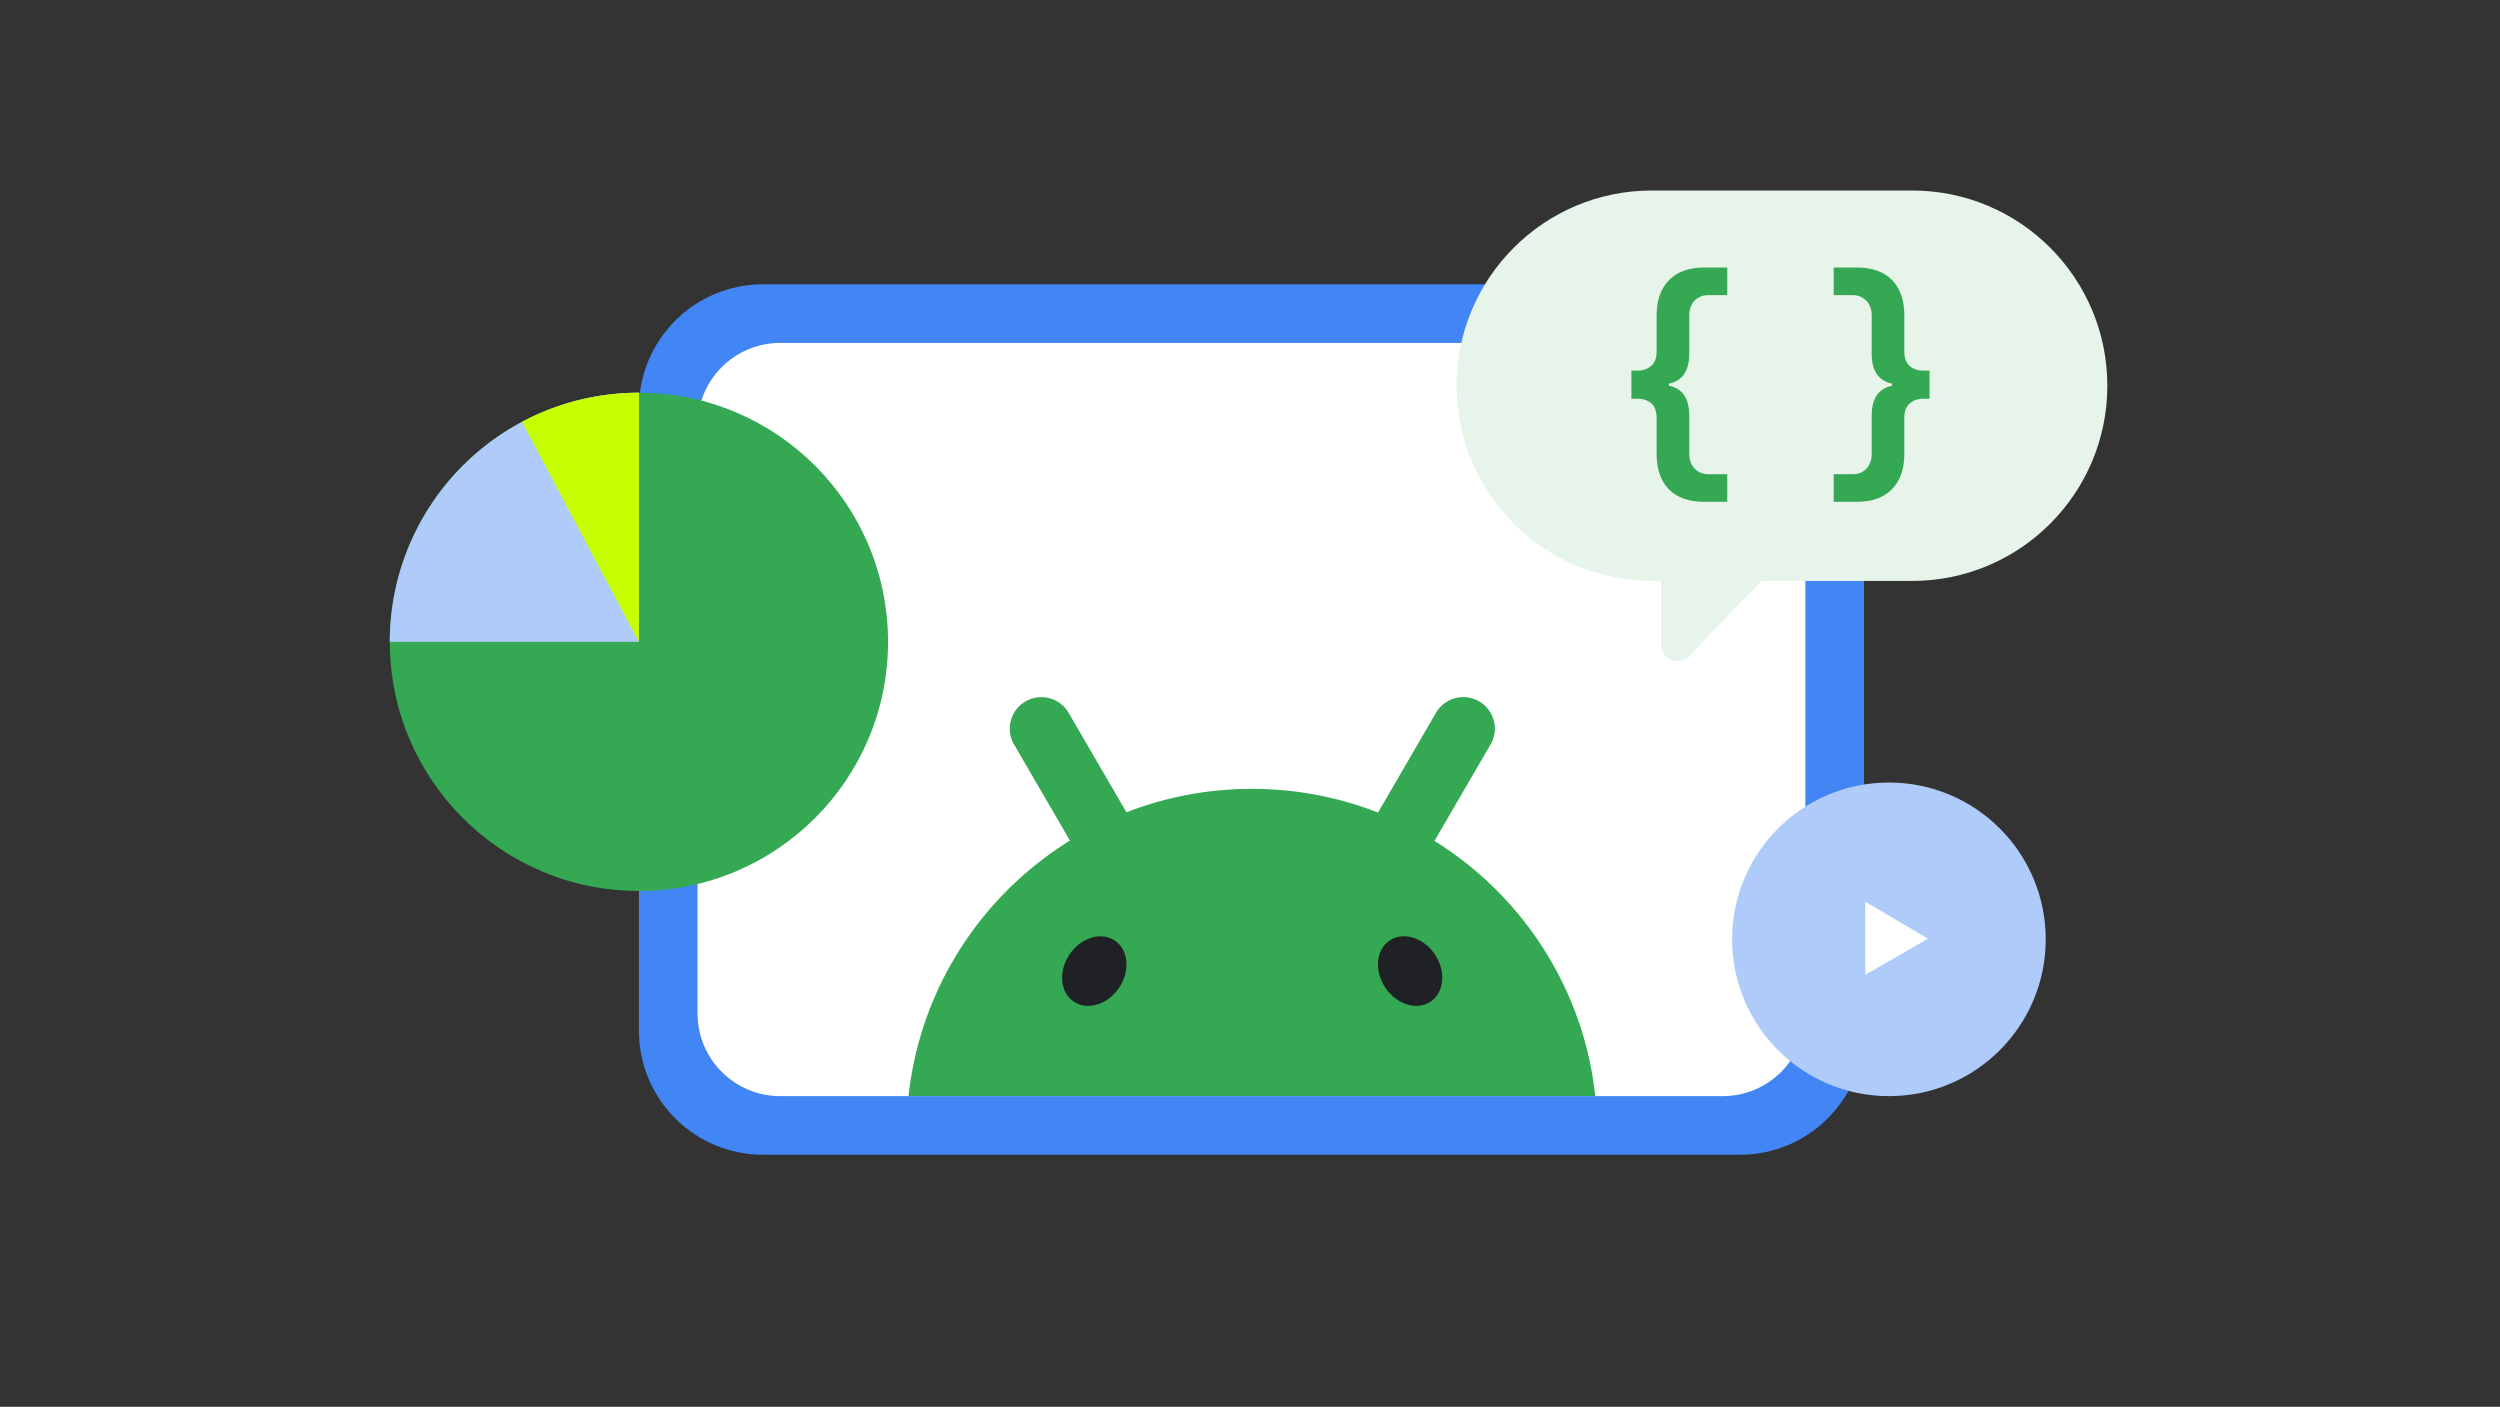
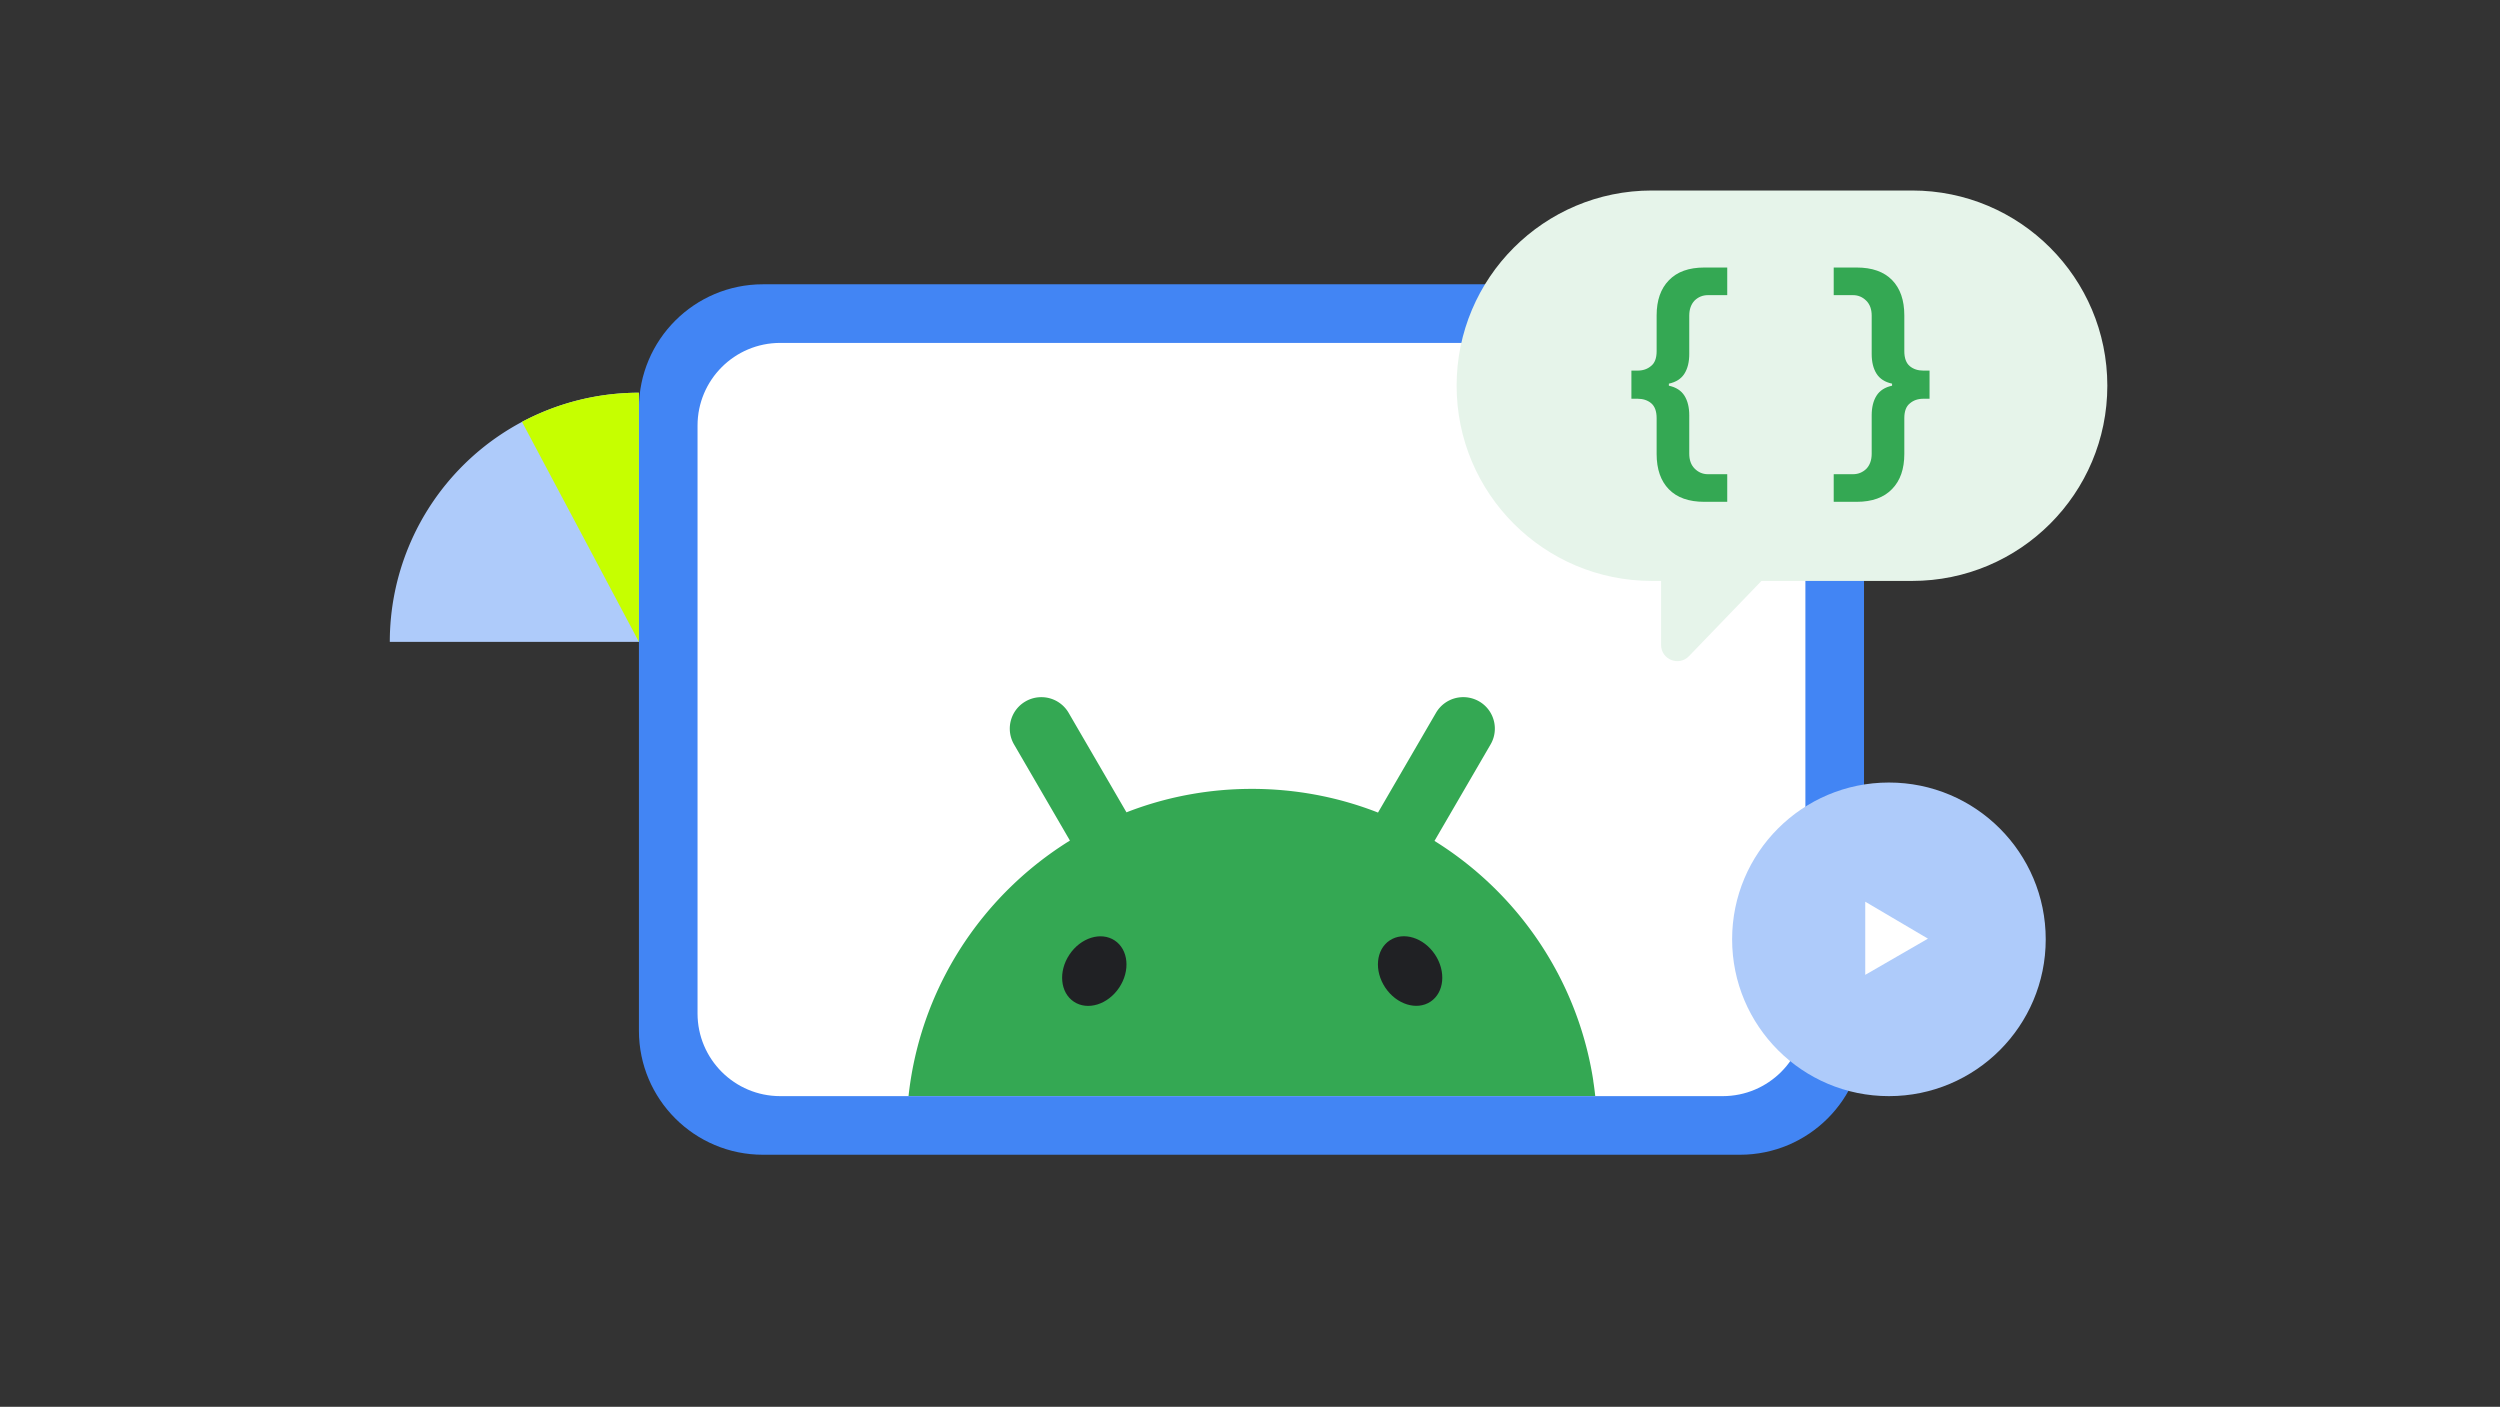
<svg xmlns="http://www.w3.org/2000/svg" width="853" height="480" fill="none">
  <rect width="100%" height="100%" fill="#333333" stroke="none" />
  <path fill="#4285F4" d="M218 139.322C218 115.948 236.948 97 260.322 97h333.356C617.052 97 636 115.948 636 139.322v212.356C636 375.052 617.052 394 593.678 394H260.322C236.948 394 218 375.052 218 351.678V139.322Z" />
  <path fill="#fff" d="M238 145.215C238 129.632 250.632 117 266.215 117h321.57C603.368 117 616 129.632 616 145.215v200.57C616 361.368 603.368 374 587.785 374h-321.57C250.632 374 238 361.368 238 345.785v-200.57Z" />
  <g clip-path="url(#a)">
    <path fill="#34A853" d="M543.638 368.791a115.414 115.414 0 0 0-2.015-10.114 116.494 116.494 0 0 0-4.618-14.591 116.563 116.563 0 0 0-5.303-11.658 118.322 118.322 0 0 0-8.551-13.907 117.423 117.423 0 0 0-12.912-15.167 118.129 118.129 0 0 0-20.79-16.43c.046-.074.086-.154.131-.228 2.363-4.072 4.732-8.138 7.096-12.21l6.935-11.926c1.661-2.853 3.323-5.712 4.978-8.565.394-.678.702-1.378.936-2.096a10.725 10.725 0 0 0-.331-7.472 10.674 10.674 0 0 0-4.412-5.052 10.882 10.882 0 0 0-4.584-1.469 10.981 10.981 0 0 0-2.027.017 10.76 10.76 0 0 0-6.85 3.44 10.814 10.814 0 0 0-1.358 1.851 6306.194 6306.194 0 0 0-4.978 8.565l-6.936 11.926c-2.363 4.072-4.732 8.138-7.095 12.21-.257.445-.52.889-.777 1.339-.359-.143-.713-.285-1.073-.422-13.032-4.955-27.171-7.665-41.95-7.665-.406 0-.805 0-1.211.005-13.14.131-25.767 2.409-37.543 6.498-1.365.473-2.712.974-4.048 1.498-.239-.416-.485-.831-.725-1.247-2.363-4.072-4.732-8.138-7.095-12.21l-6.936-11.926a6305.234 6305.234 0 0 1-4.977-8.565 10.76 10.76 0 0 0-8.209-5.291 10.894 10.894 0 0 0-2.027-.017 10.711 10.711 0 0 0-4.583 1.469 10.719 10.719 0 0 0-3.734 3.708 10.847 10.847 0 0 0-1.164 2.762 10.725 10.725 0 0 0 .154 6.054c.234.717.542 1.418.936 2.095 1.661 2.854 3.322 5.713 4.978 8.566l6.935 11.926c2.364 4.072 4.733 8.138 7.096 12.21.017.034.04.068.057.102a118.444 118.444 0 0 0-13.586 9.813 118.61 118.61 0 0 0-20.316 21.915 116.598 116.598 0 0 0-8.551 13.907 116.892 116.892 0 0 0-9.921 26.249 117.83 117.83 0 0 0-1.787 8.691c-.08.473-.154.951-.228 1.424a117.459 117.459 0 0 0-.674 5.143h234.3c-.189-1.726-.411-3.44-.674-5.143l.017-.012Z" />
    <path fill="#202124" d="M488.096 341.766c4.688-3.112 5.369-10.311 1.522-16.08-3.848-5.769-10.767-7.923-15.455-4.811-4.687 3.112-5.368 10.312-1.521 16.08 3.848 5.769 10.767 7.923 15.454 4.811ZM381.866 336.976c3.848-5.769 3.167-12.968-1.521-16.08-4.688-3.112-11.607-.958-15.454 4.81-3.848 5.769-3.167 12.968 1.521 16.08 4.688 3.112 11.607.959 15.454-4.81Z" />
  </g>
  <circle cx="644.5" cy="320.5" r="53.5" fill="#AECBFA" />
  <path fill="#fff" d="m636.421 332.622 21.395-12.354-21.395-12.607v24.961Z" />
-   <circle cx="218" cy="219" r="85" fill="#34A853" />
  <path fill="#AECBFA" d="M218 134a85.003 85.003 0 0 0-85 85h85v-85Z" />
  <path fill="#C6FF00" d="M218 134a85.002 85.002 0 0 0-39.889 9.941L218 219v-85Z" />
  <path fill="#E6F4EA" fill-rule="evenodd" d="M652.414 65c36.785 0 66.606 29.82 66.606 66.606 0 36.786-29.821 66.606-66.606 66.606h-51.402l-24.738 25.672c-3.453 3.583-9.511 1.139-9.511-3.837v-21.835h-3.157c-36.786 0-66.606-29.82-66.606-66.606C497 94.821 526.82 65 563.606 65h88.808Z" clip-rule="evenodd" />
  <path fill="#34A853" d="M633.49 171.222c5.276 0 9.305-1.455 12.088-4.364 2.783-2.851 4.174-6.837 4.174-11.957v-12.218c0-2.386.638-4.073 1.914-5.062 1.217-1.047 2.753-1.571 4.609-1.571h2.087v-9.6h-2.087c-1.856 0-3.392-.495-4.609-1.484-1.276-1.047-1.914-2.763-1.914-5.149v-12.218c0-5.179-1.391-9.193-4.174-12.044-2.783-2.851-6.812-4.277-12.088-4.277h-7.827v9.426h6.61c1.739 0 3.246.64 4.522 1.92 1.217 1.222 1.826 2.909 1.826 5.062v13.091c0 2.735.551 4.975 1.652 6.72 1.102 1.746 2.87 2.88 5.305 3.404v.698c-2.435.524-4.203 1.658-5.305 3.404-1.101 1.745-1.652 3.985-1.652 6.72v13.091c0 2.153-.609 3.869-1.826 5.149-1.276 1.222-2.783 1.833-4.522 1.833h-6.61v9.426h7.827ZM581.506 91.279c-5.276 0-9.305 1.454-12.088 4.364-2.783 2.85-4.174 6.836-4.174 11.956v12.218c0 2.386-.638 4.073-1.913 5.062-1.218 1.048-2.754 1.571-4.61 1.571h-2.087v9.6h2.087c1.856 0 3.392.495 4.61 1.484 1.275 1.047 1.913 2.764 1.913 5.149v12.219c0 5.178 1.391 9.192 4.174 12.043 2.783 2.851 6.812 4.277 12.088 4.277h7.827v-9.426h-6.61c-1.739 0-3.246-.64-4.522-1.92-1.217-1.222-1.826-2.909-1.826-5.062v-13.091c0-2.734-.551-4.974-1.652-6.72-1.102-1.745-2.87-2.88-5.305-3.404v-.698c2.435-.523 4.203-1.658 5.305-3.403 1.101-1.746 1.652-3.986 1.652-6.721v-13.091c0-2.152.609-3.869 1.826-5.149 1.276-1.222 2.783-1.833 4.522-1.833h6.61v-9.425h-7.827Z" />
  <defs>
    <clipPath id="a">
      <path fill="#fff" d="M310 238h234.3v136.068H310z" />
    </clipPath>
  </defs>
</svg>